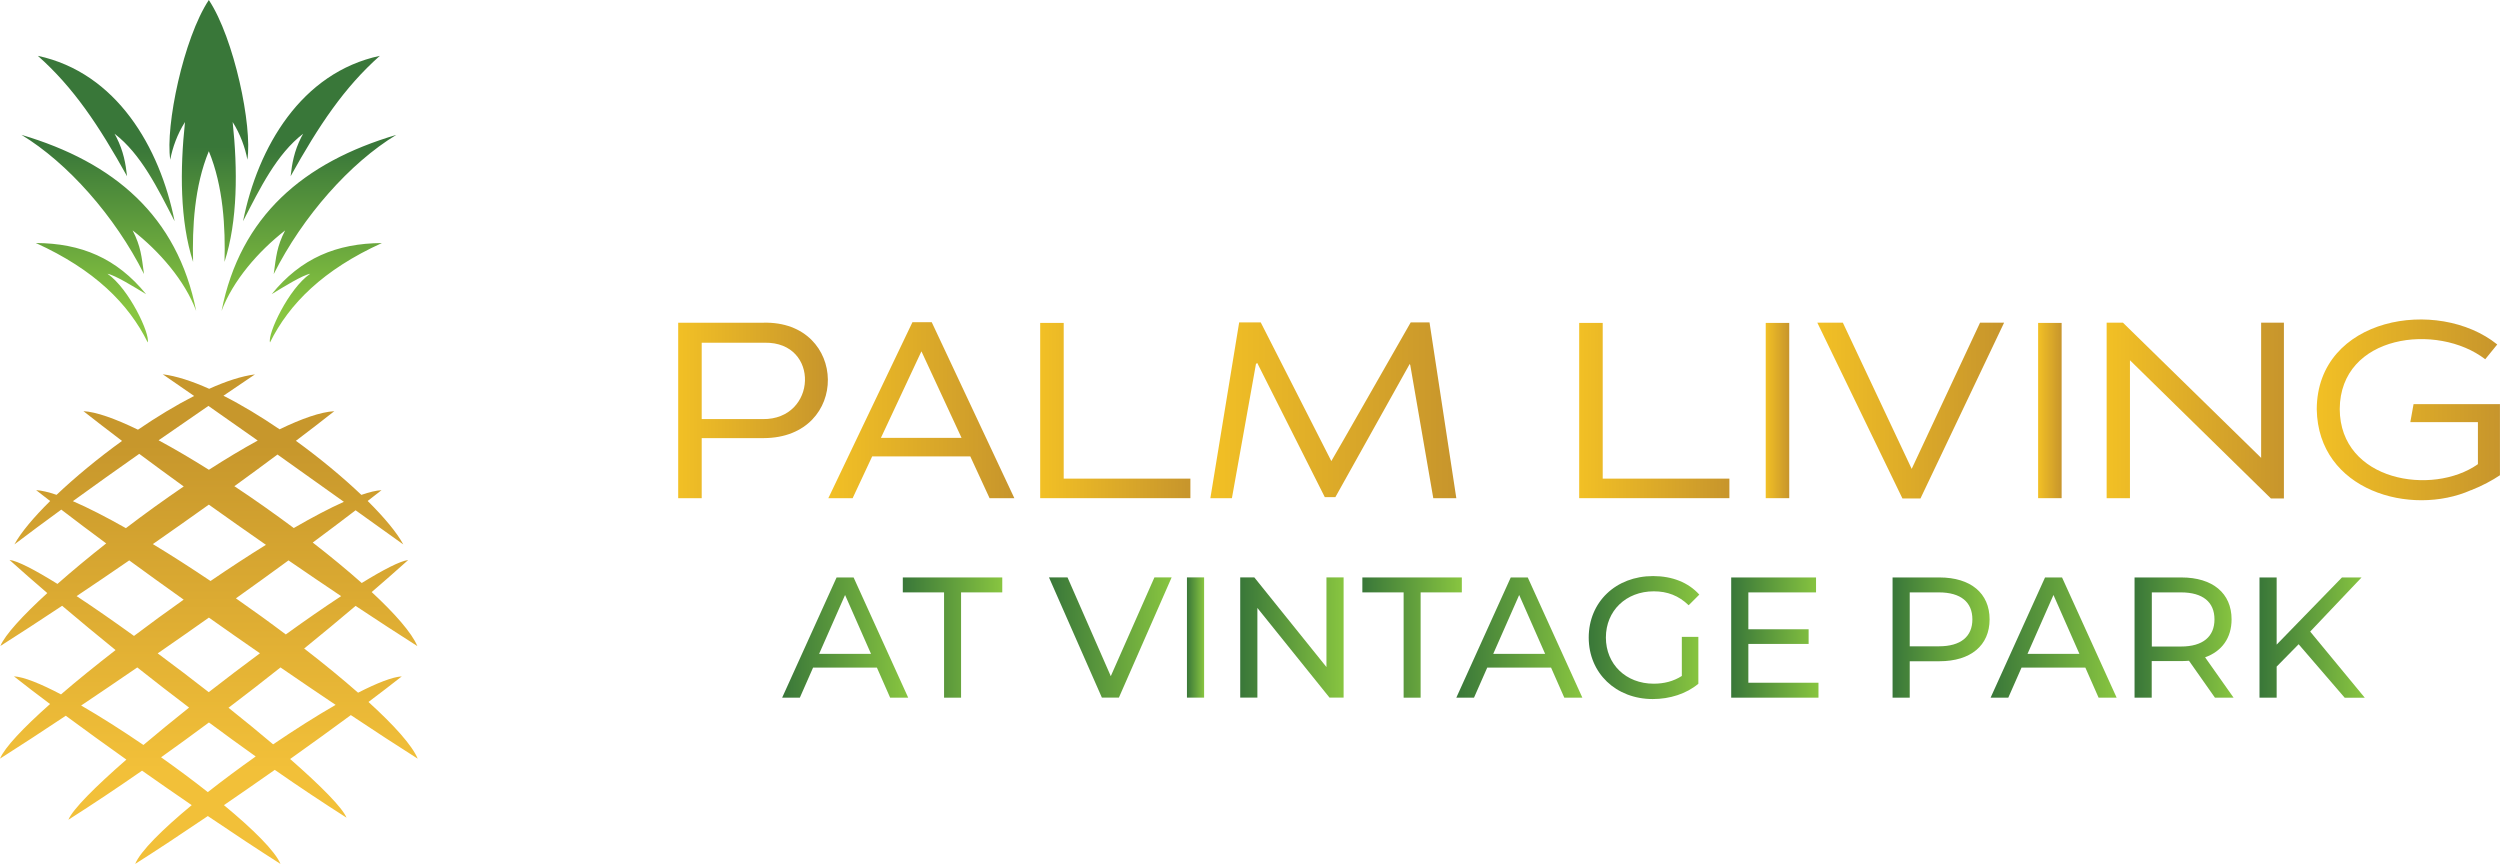
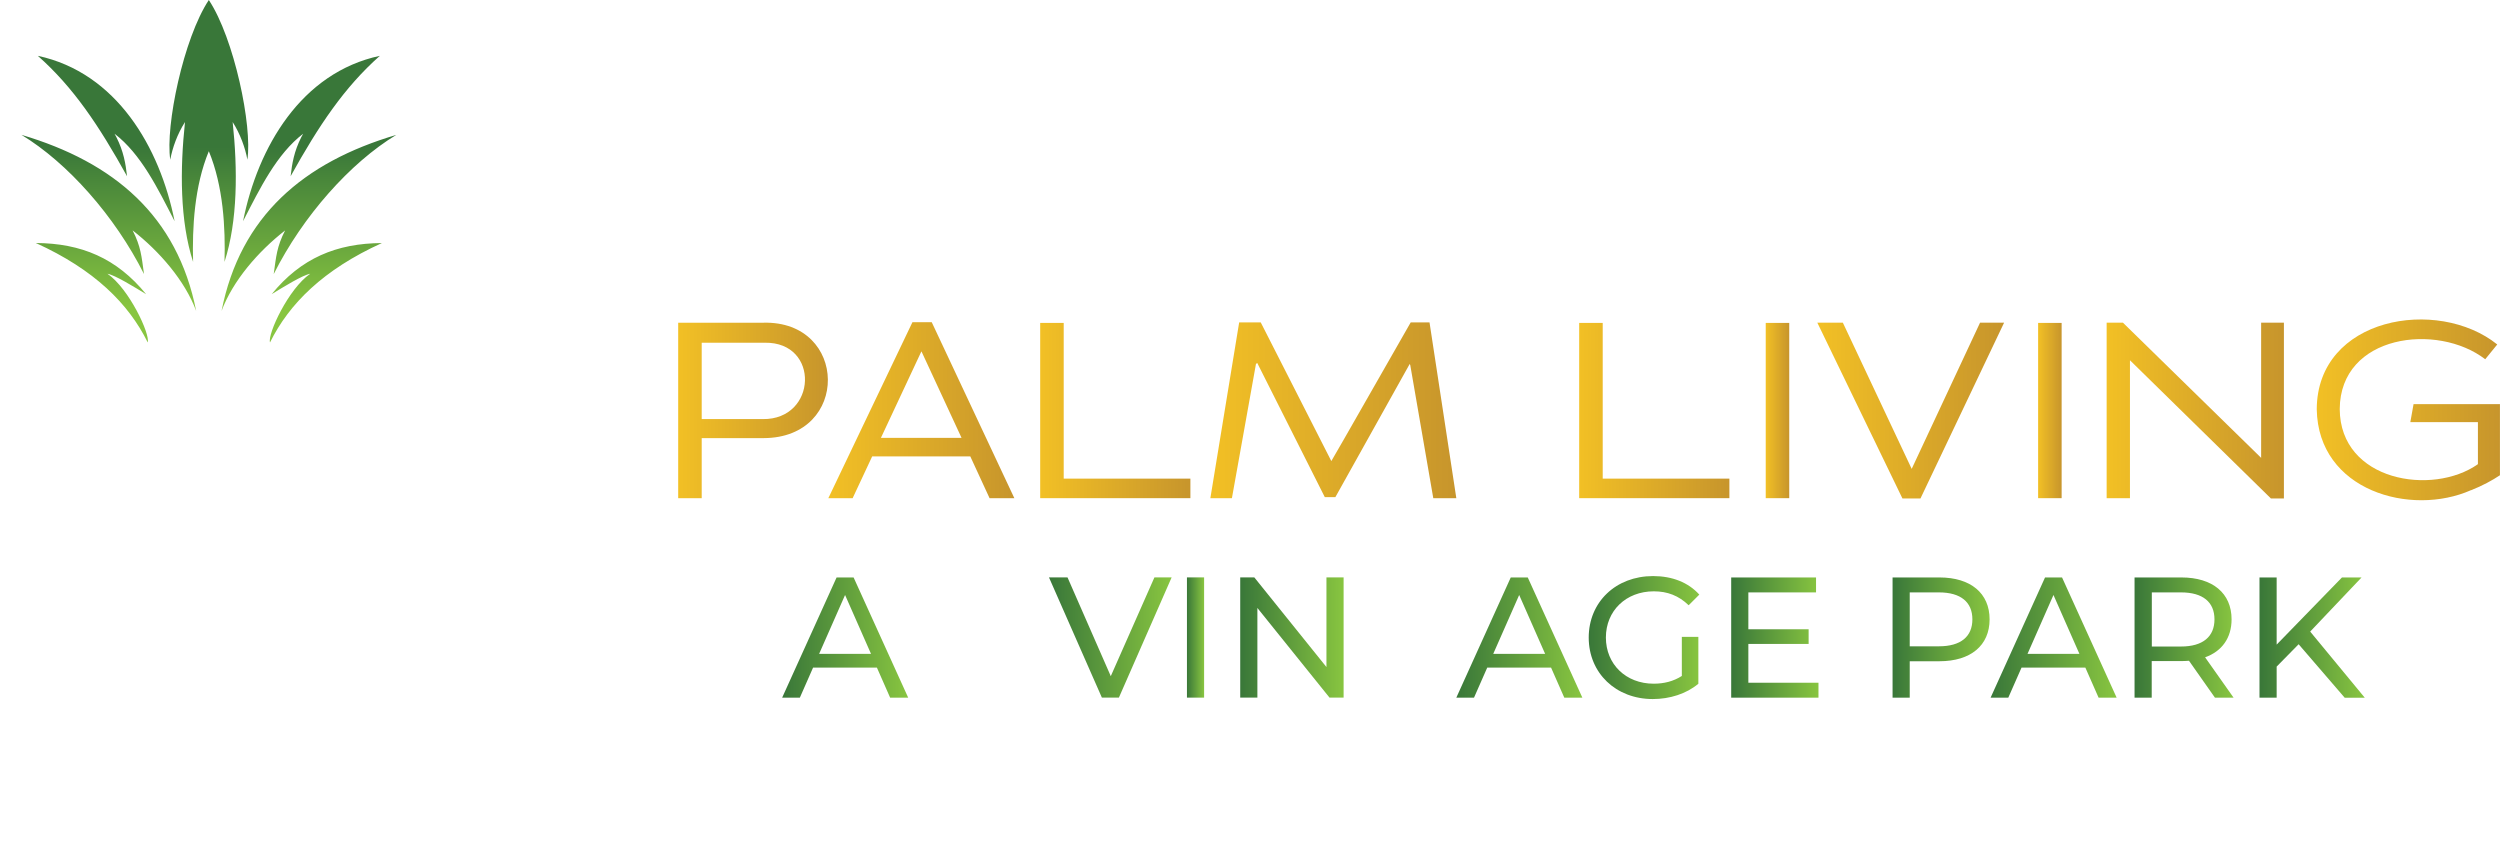
<svg xmlns="http://www.w3.org/2000/svg" xmlns:xlink="http://www.w3.org/1999/xlink" id="Layer_1" data-name="Layer 1" viewBox="0 0 472.03 163.12">
  <defs>
    <style>
      .cls-1 {
        clip-path: url(#clippath);
      }

      .cls-2 {
        fill: none;
      }

      .cls-2, .cls-3, .cls-4, .cls-5, .cls-6, .cls-7, .cls-8, .cls-9, .cls-10, .cls-11, .cls-12, .cls-13, .cls-14, .cls-15, .cls-16, .cls-17, .cls-18, .cls-19, .cls-20, .cls-21, .cls-22, .cls-23, .cls-24, .cls-25, .cls-26, .cls-27 {
        stroke-width: 0px;
      }

      .cls-3 {
        fill: url(#linear-gradient);
      }

      .cls-4 {
        fill: url(#linear-gradient-11);
      }

      .cls-5 {
        fill: url(#linear-gradient-12);
      }

      .cls-6 {
        fill: url(#linear-gradient-13);
      }

      .cls-7 {
        fill: url(#linear-gradient-10);
      }

      .cls-8 {
        fill: url(#linear-gradient-15);
      }

      .cls-9 {
        fill: url(#linear-gradient-14);
      }

      .cls-28 {
        clip-path: url(#clippath-1);
      }

      .cls-10 {
        fill: url(#GradientFill_1-5);
      }

      .cls-11 {
        fill: url(#GradientFill_1-7);
      }

      .cls-12 {
        fill: url(#GradientFill_1-8);
      }

      .cls-13 {
        fill: url(#GradientFill_1-6);
      }

      .cls-14 {
        fill: url(#GradientFill_1-3);
      }

      .cls-15 {
        fill: url(#GradientFill_1-4);
      }

      .cls-16 {
        fill: url(#GradientFill_1-2);
      }

      .cls-17 {
        fill: url(#GradientFill_1-9);
      }

      .cls-18 {
        fill: url(#linear-gradient-4);
      }

      .cls-19 {
        fill: url(#linear-gradient-2);
      }

      .cls-20 {
        fill: url(#linear-gradient-3);
      }

      .cls-21 {
        fill: url(#linear-gradient-8);
      }

      .cls-22 {
        fill: url(#linear-gradient-9);
      }

      .cls-23 {
        fill: url(#linear-gradient-7);
      }

      .cls-24 {
        fill: url(#linear-gradient-5);
      }

      .cls-25 {
        fill: url(#linear-gradient-6);
      }

      .cls-26 {
        fill: url(#GradientFill_1);
      }

      .cls-27 {
        fill: url(#GradientFill_1-10);
      }
    </style>
    <clipPath id="clippath">
-       <path class="cls-2" d="M30.42,142.98c3.01-2.14,6.03-4.34,9.03-6.57,2.94,2.18,5.89,4.33,8.83,6.42-3.13,2.22-6.21,4.5-9.04,6.73-2.76-2.18-5.77-4.41-8.83-6.58M43.15,133.63c3.3-2.5,6.58-5.04,9.81-7.61,3.55,2.44,7.05,4.81,10.41,7.07-3.67,2.11-7.73,4.69-11.8,7.45-2.61-2.21-5.46-4.54-8.43-6.91M15.32,133.21c3.42-2.29,6.98-4.71,10.6-7.19,3.22,2.56,6.5,5.09,9.78,7.58-3.03,2.42-5.95,4.8-8.62,7.06-4.05-2.76-8.09-5.33-11.76-7.45M29.78,123.36c3.21-2.22,6.45-4.48,9.66-6.75,3.21,2.27,6.44,4.53,9.64,6.74-3.22,2.38-6.48,4.86-9.67,7.34-3.17-2.48-6.43-4.95-9.64-7.33M14.45,112.56c3.23-2.16,6.57-4.42,9.95-6.75,3.32,2.43,6.77,4.91,10.28,7.41-3.19,2.25-6.34,4.56-9.38,6.85-3.85-2.78-7.55-5.35-10.84-7.52M44.55,112.97c3.38-2.41,6.71-4.81,9.92-7.16,3.38,2.32,6.71,4.58,9.94,6.75-3.19,2.09-6.74,4.55-10.45,7.23-3.04-2.29-6.21-4.58-9.41-6.81M28.86,102.73c3.53-2.46,7.08-4.96,10.57-7.45,3.56,2.54,7.18,5.09,10.78,7.59-3.37,2.09-6.9,4.4-10.46,6.83-3.71-2.49-7.38-4.85-10.89-6.97M44.25,91.8c2.79-2.02,5.52-4.02,8.14-5.98,4.24,3,8.45,6.01,12.54,8.93-2.76,1.23-5.97,2.93-9.46,4.95-3.64-2.71-7.44-5.4-11.22-7.9M13.75,94.63c4.08-2.96,8.3-5.96,12.54-8.94,2.7,2.01,5.52,4.08,8.4,6.16-3.68,2.51-7.39,5.18-10.92,7.87-3.72-2.1-7.12-3.85-10.02-5.1M29.95,83.13c3.15-2.19,6.29-4.36,9.4-6.49,3.08,2.15,6.2,4.34,9.31,6.54-2.92,1.6-6.03,3.47-9.22,5.52-3.3-2.07-6.51-3.96-9.5-5.57M39.47,73.4c-3.21-1.44-6.2-2.41-8.74-2.73,1.95,1.34,3.93,2.7,5.92,4.09-3.44,1.76-7.05,3.95-10.6,6.37-4.29-2.08-7.9-3.37-10.3-3.5,2.28,1.79,4.72,3.67,7.29,5.62-4.53,3.28-8.83,6.83-12.36,10.18-1.53-.52-2.84-.83-3.86-.89.85.67,1.74,1.36,2.65,2.06-3.13,3.09-5.53,5.95-6.75,8.19,2.83-2.15,5.8-4.34,8.85-6.57,2.66,2.04,5.5,4.18,8.48,6.38-3.33,2.63-6.45,5.22-9.2,7.65-4.27-2.65-7.52-4.35-9.06-4.53,2.31,2.07,4.69,4.16,7.14,6.26-4.7,4.3-8,7.91-8.86,9.99,3.56-2.26,7.5-4.83,11.66-7.59,3.28,2.78,6.66,5.58,10.09,8.36-3.75,2.91-7.25,5.74-10.3,8.37-3.87-2.03-7.04-3.31-8.89-3.41,2.06,1.63,4.36,3.39,6.82,5.23-5.06,4.49-8.57,8.2-9.45,10.31,3.75-2.38,7.95-5.12,12.42-8.1,3.61,2.67,7.49,5.47,11.44,8.28-5.91,5.16-10.12,9.37-10.95,11.36,4.56-2.9,9.22-6.01,13.91-9.27,3.14,2.21,6.3,4.4,9.38,6.51-5.54,4.58-9.68,8.69-10.68,11.1,3.98-2.52,8.7-5.64,13.72-9.04,5.02,3.4,9.74,6.51,13.72,9.04-1-2.41-5.14-6.52-10.68-11.1,3.15-2.16,6.39-4.4,9.6-6.66,4.57,3.18,9.11,6.2,13.55,9.03-.81-1.94-4.89-6.04-10.65-11.08,3.96-2.82,7.85-5.62,11.46-8.29,4.55,3.03,8.82,5.82,12.63,8.23-1.05-2.52-4.46-6.31-9.3-10.71,2.26-1.7,4.38-3.32,6.29-4.83-1.75.1-4.67,1.25-8.25,3.08-3.02-2.65-6.47-5.48-10.18-8.34,3.3-2.68,6.55-5.37,9.71-8.05,4.16,2.76,8.1,5.33,11.66,7.59-1.04-2.49-4.2-6.1-8.62-10.2,2.36-2.03,4.66-4.05,6.89-6.05-1.5.18-4.65,1.8-8.77,4.34-2.76-2.45-5.9-5.04-9.25-7.64,2.83-2.1,5.54-4.14,8.09-6.09l9.01,6.45c-1.2-2.23-3.59-5.1-6.73-8.21.9-.7,1.77-1.38,2.62-2.04-1.02.06-2.31.37-3.81.89-3.52-3.35-7.82-6.92-12.36-10.21,2.56-1.93,4.98-3.8,7.25-5.59-2.58.14-6.17,1.41-10.33,3.42-3.54-2.41-7.16-4.6-10.6-6.34,2.01-1.37,3.99-2.71,5.95-4.03-2.51.32-5.48,1.29-8.66,2.73" />
-     </clipPath>
+       </clipPath>
    <linearGradient id="linear-gradient" x1="212.03" y1="726.01" x2="212.91" y2="726.01" gradientTransform="translate(-50790.56 14989.77) rotate(-90) scale(70.01)" gradientUnits="userSpaceOnUse">
      <stop offset="0" stop-color="#f2c039" />
      <stop offset="1" stop-color="#c7972c" />
      <stop offset="1" stop-color="#c7972c" />
    </linearGradient>
    <clipPath id="clippath-1">
      <path class="cls-2" d="M27.89,64.66c.49-1.57-3.52-10.16-7.6-12.97,1.46.26,5.04,2.49,7.3,3.86-5.57-6.83-12.26-9.61-20.83-9.67,11.06,5.02,17.52,11.46,21.13,18.77M51.28,55.55c2.25-1.37,5.83-3.6,7.29-3.86-4.08,2.8-8.09,11.39-7.59,12.97,3.61-7.31,10.07-13.75,21.13-18.77-8.58.06-15.27,2.84-20.83,9.67M4.05,25.46c8.7,5.27,17.64,15.33,23.14,26.28-.46-3.32-.58-5.16-2.15-8.24,5.05,3.93,9.88,9.49,12,15.21-3.55-17.95-15.5-28.07-32.99-33.25ZM41.83,58.72c2.12-5.71,6.95-11.28,12-15.21-1.57,3.08-1.69,4.92-2.15,8.24,5.5-10.95,14.44-21.01,23.14-26.28-17.49,5.18-29.44,15.3-32.99,33.25M23.99,33.28c-.27-2.4-.66-4.7-2.01-7.37l-.35-.66c5,3.84,8.12,10.25,11.34,16.52-2.79-14-10.99-28.05-25.83-31.23,6.7,5.93,11.52,13.12,16.85,22.74M45.89,41.77c3.22-6.27,6.35-12.68,11.35-16.52l-.36.66c-1.35,2.67-1.74,4.97-2.01,7.37,5.33-9.61,10.15-16.8,16.85-22.74-14.84,3.18-23.04,17.23-25.83,31.23M32.15,30.15c.4-2.22,1.34-4.86,2.78-7.11-.95,8.92-.98,18.65,1.53,26.41-.18-6.41.23-14.29,2.97-20.9,2.74,6.61,3.15,14.49,2.96,20.9,2.51-7.76,2.49-17.49,1.54-26.41,1.44,2.26,2.38,4.89,2.78,7.11.96-6.33-2.49-22.92-7.28-30.15-4.79,7.24-8.24,23.82-7.28,30.15" />
    </clipPath>
    <linearGradient id="linear-gradient-2" x1="199.57" y1="738.14" x2="200.45" y2="738.14" gradientTransform="translate(25305.38 -6803.25) rotate(90) scale(34.23)" gradientUnits="userSpaceOnUse">
      <stop offset="0" stop-color="#397739" />
      <stop offset="0" stop-color="#397739" />
      <stop offset="1" stop-color="#88c540" />
    </linearGradient>
    <linearGradient id="GradientFill_1" data-name="GradientFill 1" x1="128.04" y1="77.49" x2="156.31" y2="77.49" gradientUnits="userSpaceOnUse">
      <stop offset="0" stop-color="#f2c025" />
      <stop offset="1" stop-color="#c7952c" />
    </linearGradient>
    <linearGradient id="GradientFill_1-2" data-name="GradientFill 1" x1="156.41" y1="77.45" x2="191.53" y2="77.45" xlink:href="#GradientFill_1" />
    <linearGradient id="GradientFill_1-3" data-name="GradientFill 1" x1="196.4" y1="77.52" x2="224.76" y2="77.52" xlink:href="#GradientFill_1" />
    <linearGradient id="GradientFill_1-4" data-name="GradientFill 1" x1="228.54" y1="77.47" x2="274.96" y2="77.47" xlink:href="#GradientFill_1" />
    <linearGradient id="GradientFill_1-5" data-name="GradientFill 1" x1="298.17" y1="77.52" x2="326.53" y2="77.52" xlink:href="#GradientFill_1" />
    <linearGradient id="GradientFill_1-6" data-name="GradientFill 1" x1="333.39" y1="77.52" x2="337.83" y2="77.52" xlink:href="#GradientFill_1" />
    <linearGradient id="GradientFill_1-7" data-name="GradientFill 1" x1="343.12" y1="77.52" x2="378.39" y2="77.52" xlink:href="#GradientFill_1" />
    <linearGradient id="GradientFill_1-8" data-name="GradientFill 1" x1="384.82" y1="77.52" x2="389.26" y2="77.52" xlink:href="#GradientFill_1" />
    <linearGradient id="GradientFill_1-9" data-name="GradientFill 1" x1="397.77" y1="77.52" x2="431.24" y2="77.52" xlink:href="#GradientFill_1" />
    <linearGradient id="GradientFill_1-10" data-name="GradientFill 1" x1="437.43" y1="77.38" x2="472.03" y2="77.38" xlink:href="#GradientFill_1" />
    <linearGradient id="linear-gradient-3" x1="147.69" y1="120.38" x2="171.49" y2="120.38" gradientTransform="matrix(1,0,0,1,0,0)" xlink:href="#linear-gradient-2" />
    <linearGradient id="linear-gradient-4" x1="170.46" y1="120.38" x2="189.24" y2="120.38" gradientTransform="matrix(1,0,0,1,0,0)" xlink:href="#linear-gradient-2" />
    <linearGradient id="linear-gradient-5" x1="198.06" y1="120.38" x2="221.22" y2="120.38" gradientTransform="matrix(1,0,0,1,0,0)" xlink:href="#linear-gradient-2" />
    <linearGradient id="linear-gradient-6" x1="224.11" y1="120.38" x2="227.35" y2="120.38" gradientTransform="matrix(1,0,0,1,0,0)" xlink:href="#linear-gradient-2" />
    <linearGradient id="linear-gradient-7" x1="234.17" y1="120.38" x2="253.69" y2="120.38" gradientTransform="matrix(1,0,0,1,0,0)" xlink:href="#linear-gradient-2" />
    <linearGradient id="linear-gradient-8" x1="257.23" y1="120.38" x2="276.01" y2="120.38" gradientTransform="matrix(1,0,0,1,0,0)" xlink:href="#linear-gradient-2" />
    <linearGradient id="linear-gradient-9" x1="274.97" y1="120.38" x2="298.78" y2="120.38" gradientTransform="matrix(1,0,0,1,0,0)" xlink:href="#linear-gradient-2" />
    <linearGradient id="linear-gradient-10" x1="299.98" y1="120.38" x2="320.87" y2="120.38" gradientTransform="matrix(1,0,0,1,0,0)" xlink:href="#linear-gradient-2" />
    <linearGradient id="linear-gradient-11" x1="326.87" y1="120.38" x2="343.35" y2="120.38" gradientTransform="matrix(1,0,0,1,0,0)" xlink:href="#linear-gradient-2" />
    <linearGradient id="linear-gradient-12" x1="357.33" y1="120.38" x2="375.66" y2="120.38" gradientTransform="matrix(1,0,0,1,0,0)" xlink:href="#linear-gradient-2" />
    <linearGradient id="linear-gradient-13" x1="375.85" y1="120.38" x2="399.66" y2="120.38" gradientTransform="matrix(1,0,0,1,0,0)" xlink:href="#linear-gradient-2" />
    <linearGradient id="linear-gradient-14" x1="403.03" y1="120.38" x2="421.75" y2="120.38" gradientTransform="matrix(1,0,0,1,0,0)" xlink:href="#linear-gradient-2" />
    <linearGradient id="linear-gradient-15" x1="426.62" y1="120.38" x2="446.5" y2="120.38" gradientTransform="matrix(1,0,0,1,0,0)" xlink:href="#linear-gradient-2" />
  </defs>
  <g class="cls-1">
    <rect class="cls-3" y="70.67" width="78.87" height="92.45" />
  </g>
  <g class="cls-28">
    <rect class="cls-19" x="4.05" y="0" width="70.76" height="64.66" />
  </g>
  <g>
    <path class="cls-26" d="M144.21,82.72h-11.72v11.35h-4.44v-33.14h16.07c16.05-.41,16.43,21.73.09,21.79ZM144.4,64.71h-11.91v14.42h11.53c10.28.13,10.84-14.59.38-14.42Z" />
    <path class="cls-16" d="M183.21,86.17h-18.53l-3.69,7.89h-4.59l15.88-33.23h3.64l15.6,33.23h-4.68l-3.64-7.89ZM173.94,66.41l-7.61,16.26h15.22l-7.56-16.31-.05.05Z" />
    <path class="cls-14" d="M196.4,60.97h4.44v29.4h23.92v3.69h-28.36v-33.09Z" />
    <path class="cls-15" d="M266.26,68.91l-.09-.19-14.04,25.15h-1.99l-12.76-25.34-.24.19-4.54,25.34h-4.07l5.44-33.19h4.07l13.33,26.19c.06,0,14.95-26.16,14.99-26.19h3.55l5.06,33.19h-4.35l-4.35-25.15Z" />
    <path class="cls-10" d="M298.17,60.97h4.44v29.4h23.92v3.69h-28.36v-33.09Z" />
    <path class="cls-13" d="M333.39,60.97h4.44v33.09h-4.44v-33.09Z" />
    <path class="cls-11" d="M359.2,94.11l-16.07-33.19h4.82l13,27.61,12.91-27.61h4.54l-15.79,33.19h-3.4Z" />
    <path class="cls-12" d="M384.82,60.97h4.44v33.09h-4.44v-33.09Z" />
    <path class="cls-17" d="M402.16,68.01v26.05h-4.4v-33.14h3.07l26.1,25.53v-25.53h4.3v33.19h-2.46l-26.61-26.09Z" />
    <path class="cls-27" d="M466.55,92.55c-11.34,5.03-28.86.12-29.12-15.27.06-17.43,22.85-21.27,34.08-12.24l-2.27,2.79c-9.02-6.95-27.39-4.7-27.47,9.41.07,13.64,17.52,16.45,26.09,10.4v-7.94h-12.76l.61-3.4h16.31v13.43c-1.42.95-3.31,1.99-5.48,2.84Z" />
  </g>
  <g>
    <path class="cls-20" d="M165.59,126.05h-12.07l-2.5,5.68h-3.34l10.28-22.7h3.21l10.31,22.7h-3.41l-2.5-5.68ZM164.46,123.46l-4.9-11.12-4.9,11.12h9.8Z" />
-     <path class="cls-18" d="M178.24,111.85h-7.78v-2.82h18.78v2.82h-7.78v19.88h-3.21v-19.88Z" />
    <path class="cls-24" d="M221.22,109.02l-9.96,22.7h-3.21l-9.99-22.7h3.5l8.17,18.65,8.24-18.65h3.24Z" />
    <path class="cls-25" d="M224.11,109.02h3.24v22.7h-3.24v-22.7Z" />
    <path class="cls-23" d="M253.69,109.02v22.7h-2.66l-13.62-16.93v16.93h-3.24v-22.7h2.66l13.62,16.93v-16.93h3.24Z" />
-     <path class="cls-21" d="M265.01,111.85h-7.78v-2.82h18.78v2.82h-7.78v19.88h-3.21v-19.88Z" />
    <path class="cls-22" d="M292.88,126.05h-12.07l-2.5,5.68h-3.34l10.28-22.7h3.21l10.31,22.7h-3.41l-2.5-5.68ZM291.74,123.46l-4.9-11.12-4.9,11.12h9.79Z" />
    <path class="cls-7" d="M317.56,120.25h3.11v8.85c-2.27,1.91-5.42,2.89-8.6,2.89-6.97,0-12.1-4.9-12.1-11.61s5.12-11.61,12.16-11.61c3.6,0,6.65,1.2,8.72,3.5l-2.01,2.01c-1.88-1.82-4.02-2.63-6.58-2.63-5.25,0-9.05,3.67-9.05,8.72s3.79,8.72,9.02,8.72c1.91,0,3.7-.42,5.32-1.46v-7.39Z" />
    <path class="cls-4" d="M343.35,128.91v2.82h-16.48v-22.7h16.02v2.82h-12.78v6.97h11.38v2.76h-11.38v7.33h13.23Z" />
    <path class="cls-5" d="M375.66,116.94c0,4.93-3.57,7.91-9.47,7.91h-5.61v6.88h-3.24v-22.7h8.85c5.9,0,9.47,2.98,9.47,7.91ZM372.41,116.94c0-3.24-2.17-5.09-6.32-5.09h-5.51v10.18h5.51c4.15,0,6.32-1.85,6.32-5.09Z" />
    <path class="cls-6" d="M393.76,126.05h-12.07l-2.5,5.68h-3.34l10.28-22.7h3.21l10.31,22.7h-3.41l-2.5-5.68ZM392.62,123.46l-4.9-11.12-4.9,11.12h9.79Z" />
    <path class="cls-9" d="M418.21,131.73l-4.9-6.97c-.45.03-.94.06-1.43.06h-5.61v6.91h-3.24v-22.7h8.85c5.9,0,9.47,2.98,9.47,7.91,0,3.5-1.82,6.03-5,7.17l5.38,7.62h-3.54ZM418.12,116.94c0-3.24-2.17-5.09-6.32-5.09h-5.51v10.22h5.51c4.15,0,6.32-1.88,6.32-5.12Z" />
    <path class="cls-8" d="M434.01,121.64l-4.15,4.22v5.87h-3.24v-22.7h3.24v12.68l12.33-12.68h3.7l-9.7,10.22,10.31,12.49h-3.79l-8.69-10.09Z" />
  </g>
</svg>